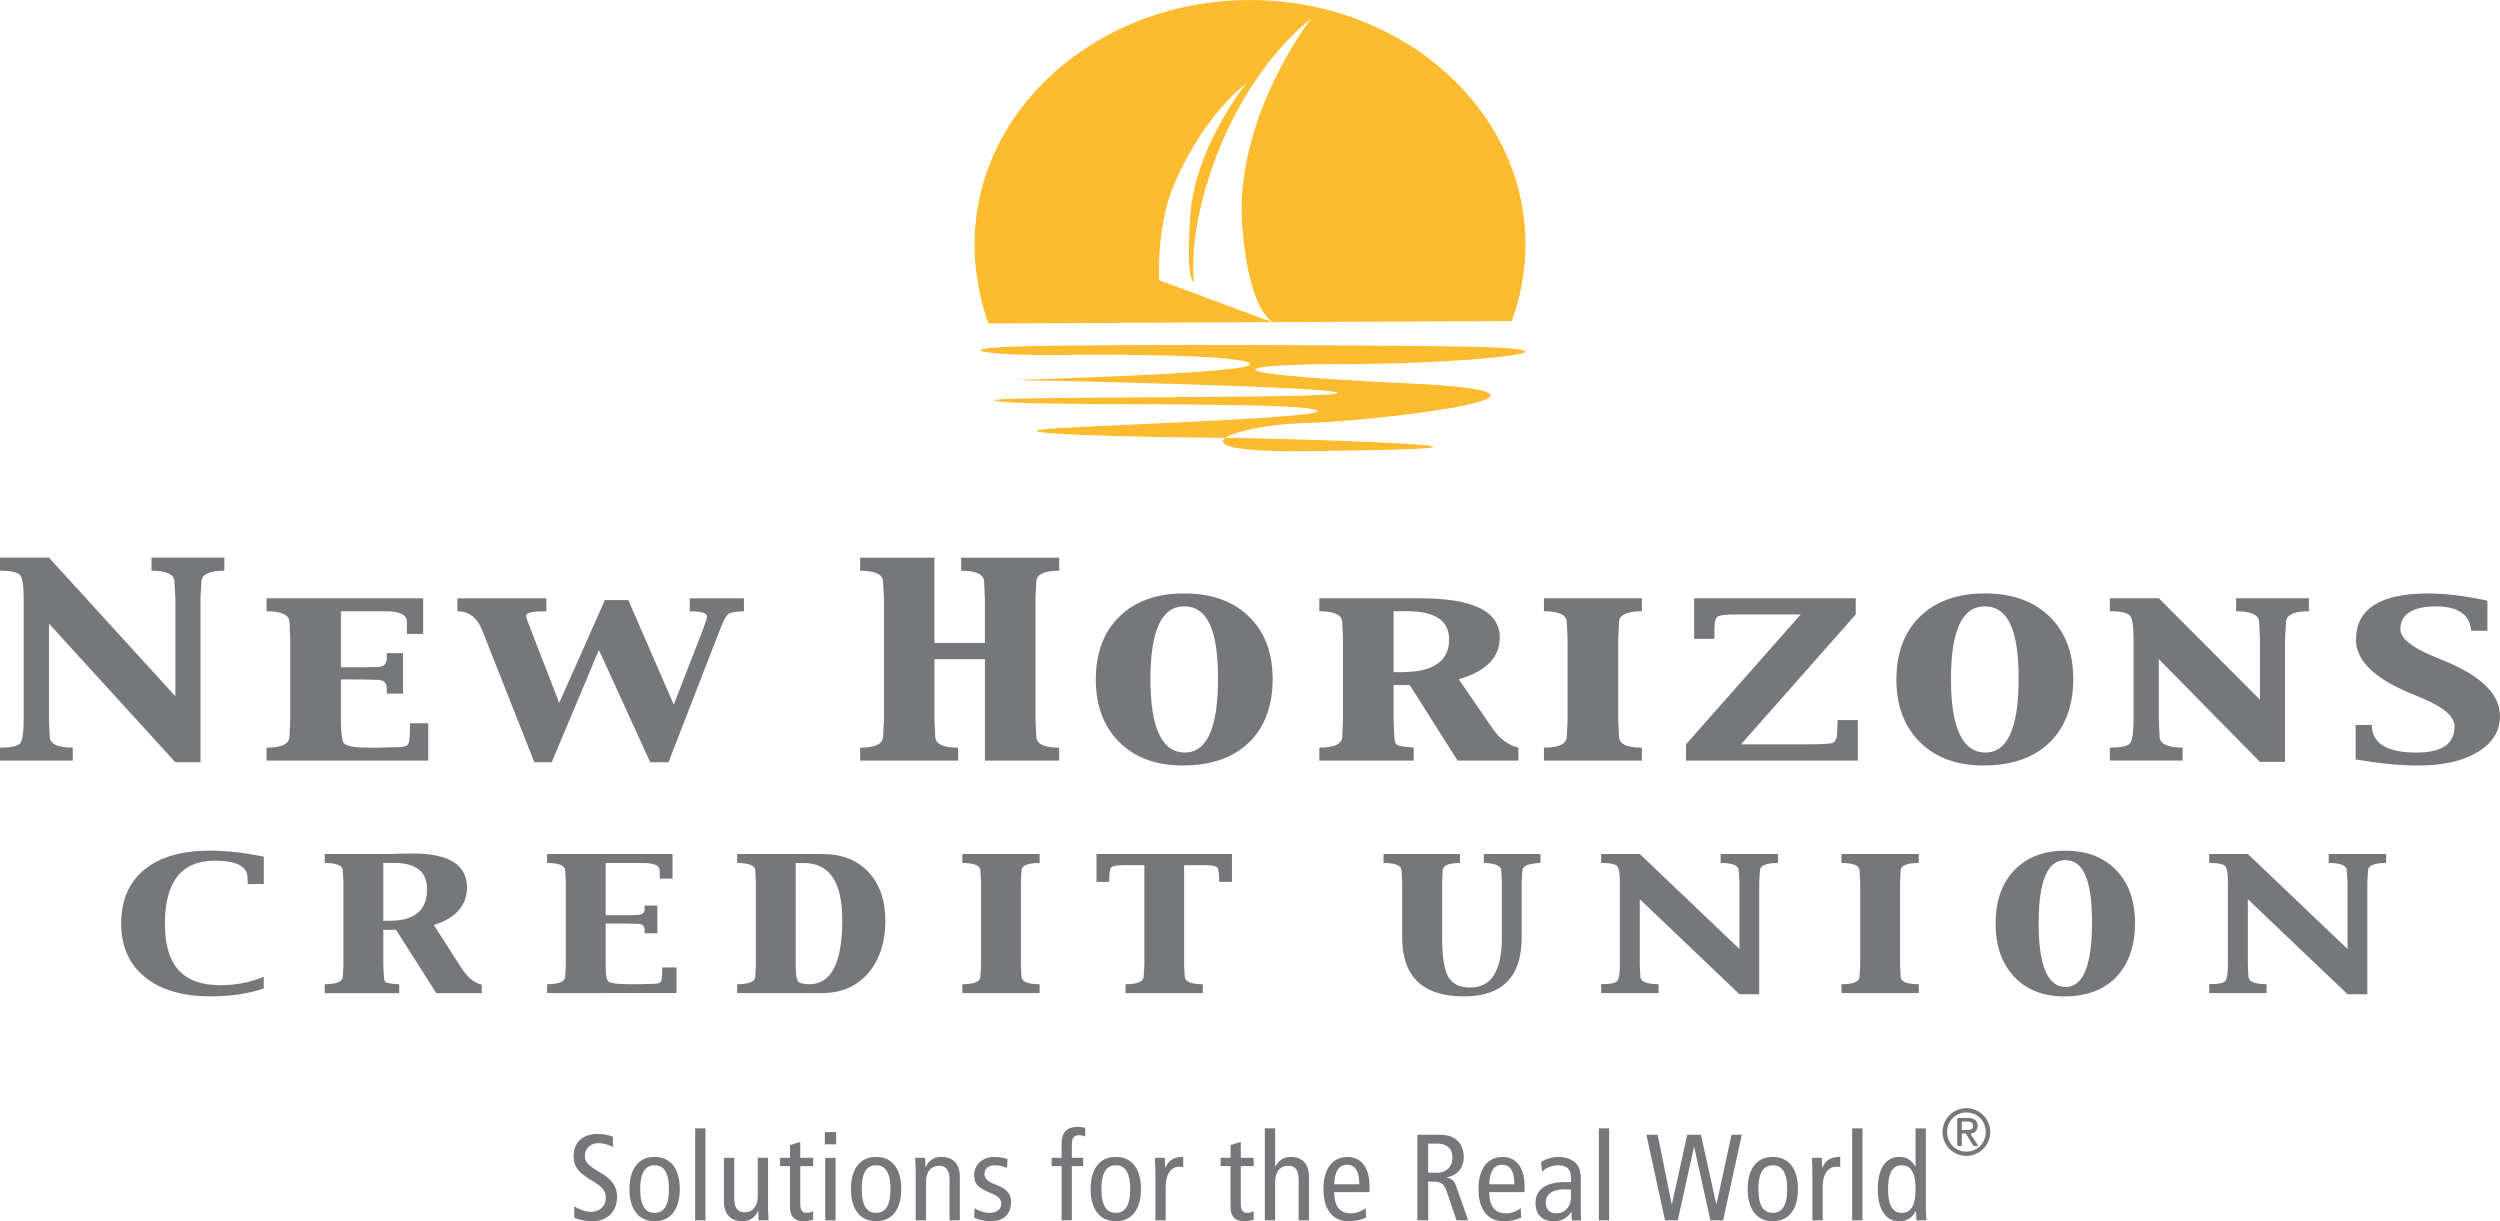
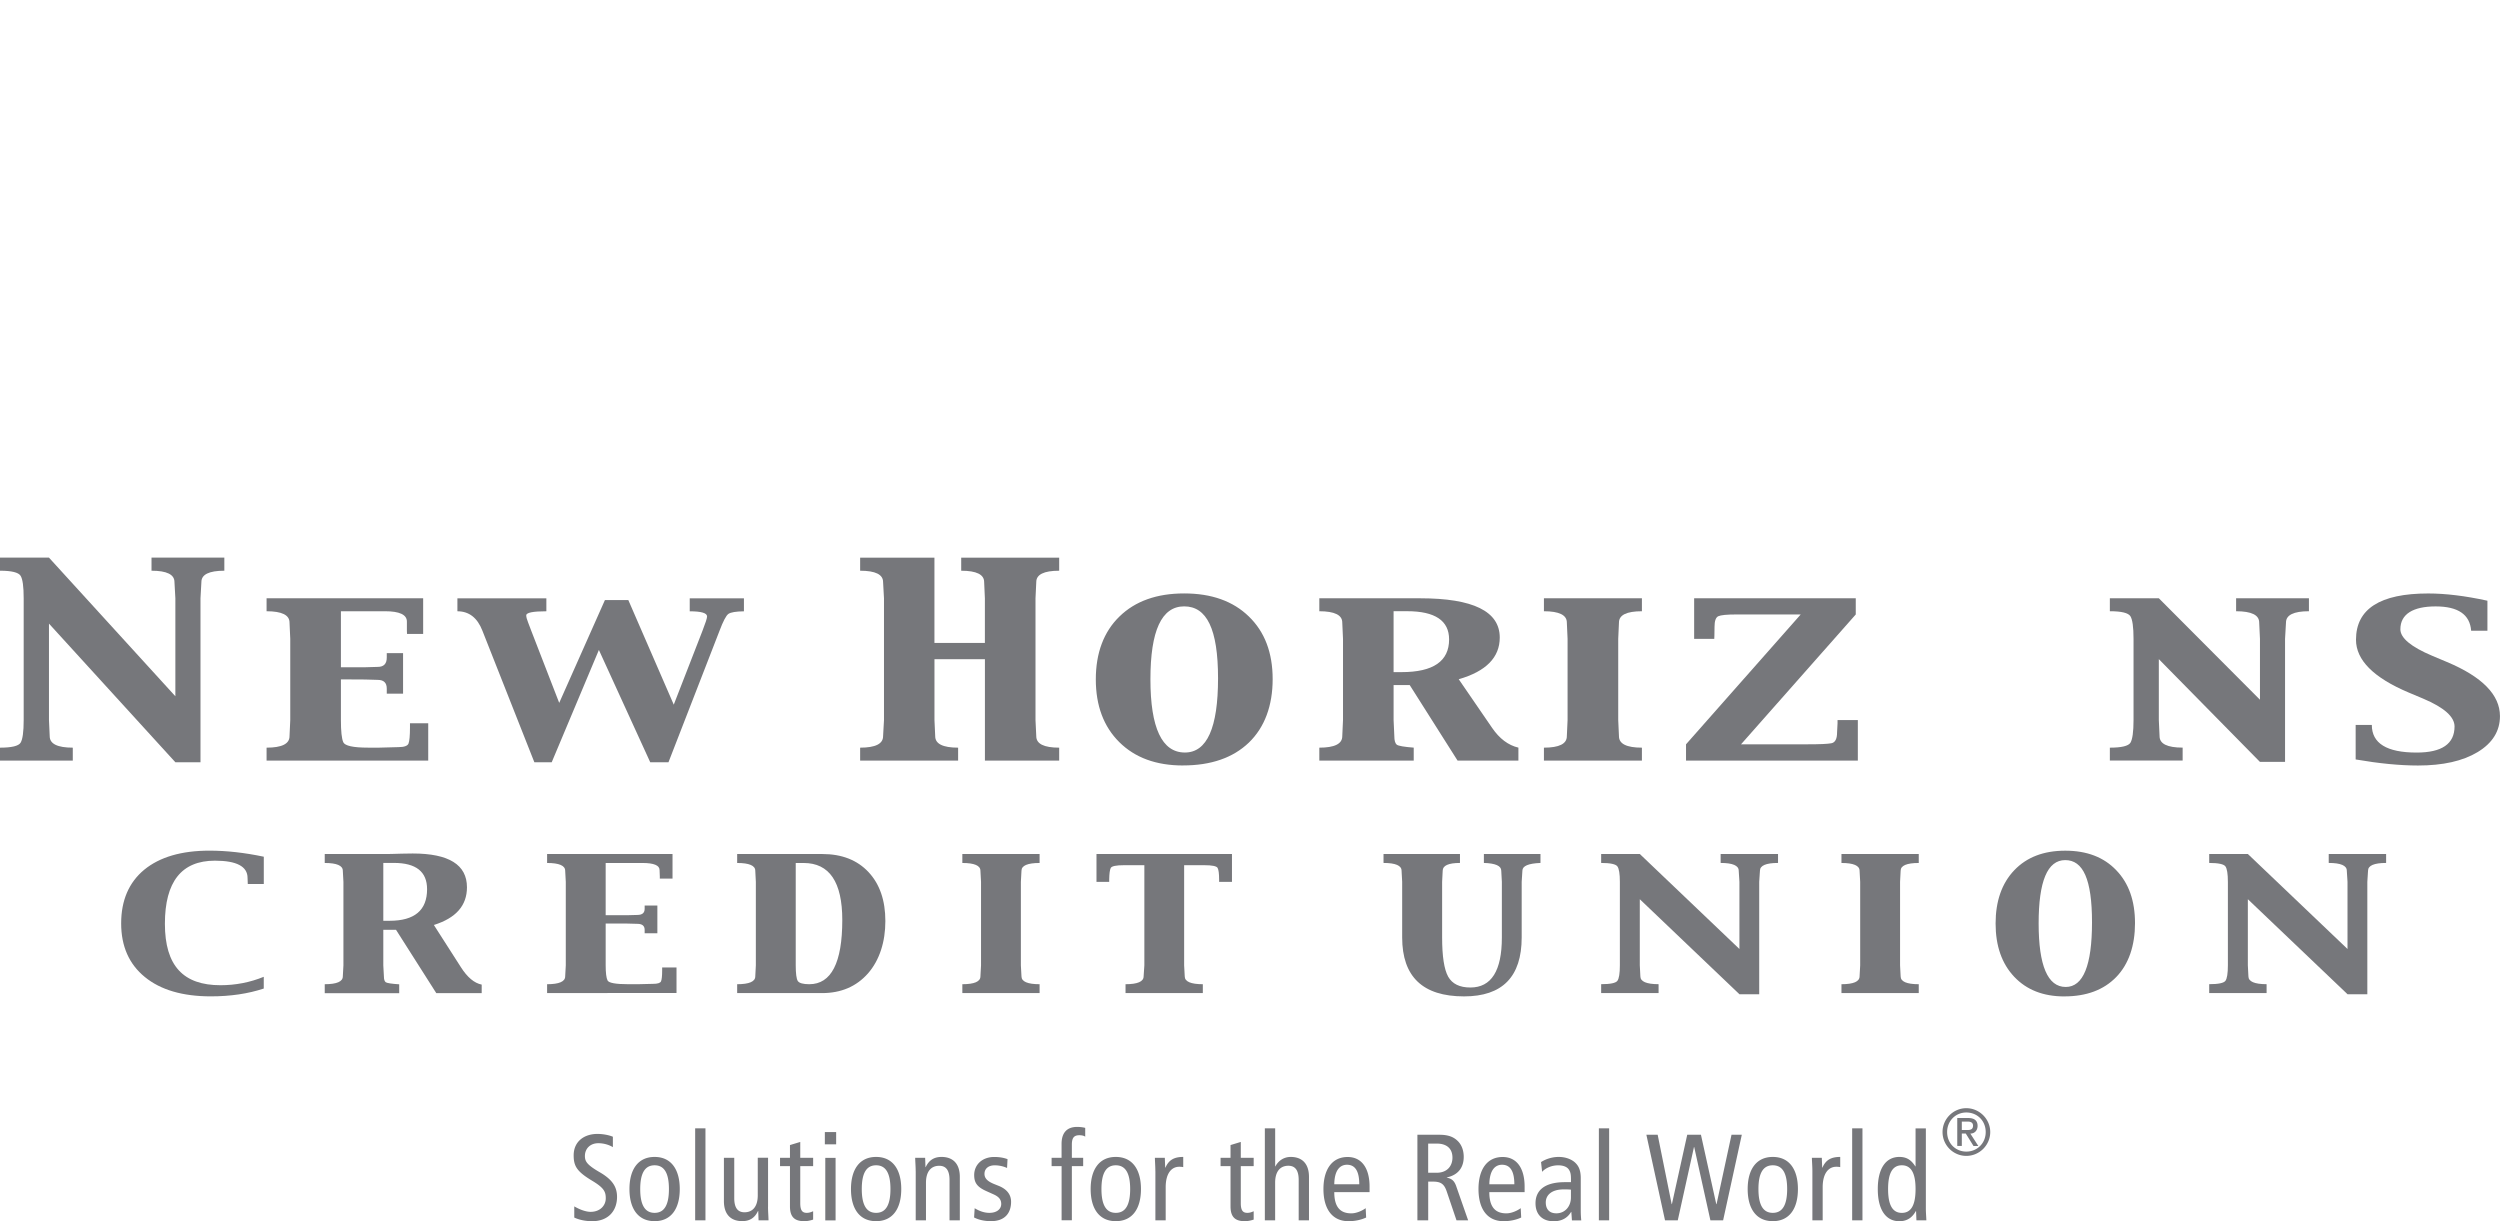
<svg xmlns="http://www.w3.org/2000/svg" viewBox="0 0 745.29 364.06">
  <path d="M73.87 263.55l-.07-1.82c0-3.43-3.25-5.15-9.74-5.15-9.93 0-14.9 6.27-14.9 18.82s5.52 18.31 16.56 18.31c4.5 0 8.8-.83 12.91-2.51v3.5c-4.67 1.55-9.93 2.33-15.79 2.33-8.4 0-14.95-1.92-19.65-5.76-4.71-3.84-7.07-9.16-7.07-16s2.3-12.21 6.89-16c4.62-3.78 11.1-5.68 19.45-5.68 5.03 0 10.42.6 16.18 1.81v8.14h-4.76z" fill="#76777b" stroke-width="0" />
  <path d="M96.81 296.05v-2.64c3.59 0 5.39-.79 5.39-2.33l.18-3.3v-24.87l-.18-3.33c0-1.53-1.8-2.31-5.39-2.31v-2.67h17.46l2.34-.02 3.13-.09 3.3-.05c10.78 0 16.17 3.36 16.17 10.08 0 5.45-3.29 9.18-9.87 11.23l8.07 12.6c1.92 3.02 3.99 4.74 6.19 5.18v2.55h-13.53l-12.01-18.89h-3.79v10.61l.18 3.3c0 .87.18 1.45.56 1.73.39.25 1.72.46 4 .61v2.64h-22.2zm17.46-38.79v17.24h1.88c7.44 0 11.17-3.14 11.17-9.42 0-5.22-3.3-7.83-9.88-7.83h-3.17z" fill="#76777b" fill-rule="evenodd" stroke-width="0" />
  <path d="M163.1 296.05v-2.64c3.59 0 5.39-.79 5.39-2.33l.18-3.3v-24.87l-.18-3.33c0-1.53-1.8-2.31-5.39-2.31v-2.67h37.39v7.32h-3.79v-.68l-.07-1.85c0-1.41-1.7-2.12-5.11-2.12h-10.96v15.57H187l2.99-.08c1.46 0 2.19-.6 2.19-1.82v-.99h3.79v8.28h-3.79v-1.02c0-1.21-.73-1.8-2.19-1.8l-2.99-.08h-6.44v12.44c0 2.26.19 3.77.56 4.52.37.74 2.42 1.12 6.18 1.12h2.93l4.45-.11c1.35 0 2.14-.24 2.37-.73.23-.48.35-1.59.35-3.33v-.83h4.28v7.63H163.1z" fill="#76777b" stroke-width="0" />
  <path d="M219.76 296.05v-2.64c3.6 0 5.4-.79 5.4-2.33l.17-3.3v-24.87l-.17-3.33c0-1.53-1.8-2.31-5.4-2.31v-2.67h25.4c5.8 0 10.38 1.79 13.74 5.37 3.36 3.58 5.04 8.45 5.04 14.62s-1.73 11.66-5.18 15.6c-3.46 3.91-8.02 5.87-13.7 5.87h-25.3zm17.46-38.79v30.51c0 2.47.21 4.04.62 4.69.44.63 1.58.95 3.42.95 6.55 0 9.84-6.39 9.84-19.14 0-11.33-3.84-17-11.52-17h-2.36z" fill="#76777b" fill-rule="evenodd" stroke-width="0" />
  <path d="M286.89 296.05v-2.64c3.6 0 5.39-.79 5.39-2.33l.18-3.3v-24.87l-.18-3.33c0-1.53-1.79-2.31-5.39-2.31v-2.67h23.03v2.67c-3.59 0-5.4.78-5.4 2.31l-.18 3.33v24.87l.18 3.3c0 1.54 1.8 2.33 5.4 2.33v2.64h-23.03zM335.54 296.05v-2.64c3.6 0 5.39-.79 5.39-2.33l.22-3.3v-29.85h-6.06c-2.34 0-3.66.27-3.96.82-.28.55-.43 1.71-.46 3.47v.68h-3.79v-8.31h40.39v8.31h-3.83v-.68c0-1.76-.15-2.93-.45-3.47-.3-.55-1.62-.82-3.97-.82h-6.01v29.85l.18 3.3c0 1.54 1.8 2.33 5.39 2.33v2.64h-23.04zM412.45 257.26v-2.67h22.79v2.67c-3.43 0-5.15.78-5.15 2.31l-.17 3.33v16.56c0 5.64.6 9.54 1.81 11.71 1.23 2.15 3.42 3.22 6.61 3.22 6.26 0 9.39-4.98 9.39-14.93V262.9l-.18-3.33c0-1.44-1.73-2.21-5.18-2.31v-2.67h16.87v2.67c-3.6.14-5.39.9-5.39 2.31l-.21 3.33v16.56c0 11.72-5.74 17.58-17.19 17.58-12.29 0-18.44-5.86-18.44-17.58V262.9l-.18-3.33c0-1.53-1.8-2.31-5.39-2.31zM518.55 296.39l-29.7-28.32v19.7l.17 3.3c0 1.54 1.81 2.33 5.43 2.33v2.64h-17.12v-2.64c2.74 0 4.35-.34 4.84-1 .49-.67.74-2.22.74-4.63V262.9c0-2.41-.25-3.95-.74-4.61-.48-.68-2.1-1.03-4.84-1.03v-2.67h11.52l29.7 28.32V262.9l-.21-3.33c0-1.53-1.8-2.31-5.39-2.31v-2.67h17.11v2.67c-3.59 0-5.39.78-5.39 2.31l-.22 3.33v33.5h-5.91zM548.97 296.05v-2.64c3.59 0 5.39-.79 5.4-2.33l.18-3.3v-24.87l-.18-3.33c0-1.53-1.81-2.31-5.4-2.31v-2.67h23.04v2.67c-3.6 0-5.4.78-5.4 2.31l-.17 3.33v24.87l.17 3.3c0 1.54 1.8 2.33 5.4 2.33v2.64h-23.04z" fill="#76777b" stroke-width="0" />
  <path d="M615.41 297.05c-6.29 0-11.27-1.96-14.96-5.88-3.69-3.92-5.53-9.2-5.53-15.86s1.86-12 5.57-15.88c3.71-3.89 8.77-5.83 15.2-5.83s11.5 1.94 15.2 5.83c3.74 3.87 5.59 9.12 5.59 15.78s-1.85 12.2-5.59 16.05c-3.73 3.85-8.88 5.78-15.48 5.78zm.42-2.82c5.21 0 7.83-6.43 7.83-19.28s-2.67-18.54-7.98-18.54-7.93 6.29-7.93 18.87 2.69 18.95 8.08 18.95z" fill="#76777b" fill-rule="evenodd" stroke-width="0" />
  <path d="M699.83 296.39l-29.71-28.32v19.7l.17 3.3c0 1.54 1.81 2.33 5.42 2.33v2.64H658.6v-2.64c2.73 0 4.35-.34 4.84-1 .48-.67.73-2.22.73-4.63V262.9c0-2.41-.26-3.95-.73-4.61-.49-.68-2.11-1.03-4.84-1.03v-2.67h11.52l29.71 28.32V262.9l-.21-3.33c0-1.53-1.8-2.31-5.39-2.31v-2.67h17.11v2.67c-3.59 0-5.39.78-5.39 2.31l-.21 3.33v33.5h-5.92zM52.28 227.24L14.6 185.91v28.75l.22 4.82c0 2.27 2.3 3.41 6.88 3.41v3.86H0v-3.86c3.47 0 5.51-.49 6.13-1.46.62-.99.93-3.25.93-6.77v-36.29c0-3.53-.31-5.77-.93-6.73-.62-.99-2.66-1.5-6.13-1.5v-3.9h14.6l37.68 41.33v-29.2l-.27-4.86c0-2.24-2.28-3.37-6.84-3.37v-3.9h21.71v3.9c-4.56 0-6.84 1.13-6.84 3.37l-.27 4.86v48.88h-7.5zM79.47 226.75v-3.86c4.56 0 6.84-1.14 6.84-3.41l.22-4.82v-24.21l-.22-4.86c0-2.24-2.28-3.36-6.84-3.37v-3.86h46.68v10.63h-4.81l-.04-.96v-2.73c0-2.05-2.17-3.08-6.53-3.08h-13.14v16.7h7.19l3.79-.11c1.79 0 2.69-.92 2.69-2.76v-1.35h4.86v12.09h-4.86v-1.52c0-1.72-.9-2.59-2.69-2.59l-3.79-.11-7.19-.04v12.12c0 3.33.23 5.55.71 6.63.5 1.06 2.95 1.6 7.36 1.6h3.44l5.6-.15c1.74 0 2.75-.36 3.04-1.06.29-.73.44-2.35.44-4.86v-1.2h5.44v11.13H79.48zM159.3 227.24l-15.48-39.2c-1.5-3.87-3.99-5.81-7.46-5.81v-3.86h26.52v3.86c-4 0-6 .41-6 1.21 0 .5.19 1.21.57 2.16l.93 2.45 8.33 21.49 13.63-30.66h6.97l13.55 31.19 8.56-22.02c.91-2.33 1.37-3.76 1.37-4.28 0-1.02-1.72-1.53-5.17-1.53v-3.86h16.16v3.86c-2.38.03-3.93.29-4.64.78-.67.48-1.56 2.16-2.64 5.03l-15.22 39.2h-5.43l-15.31-33.49-14.07 33.49h-5.16zM256.42 226.75v-3.86c4.56 0 6.84-1.14 6.84-3.41l.27-4.82v-36.29l-.27-4.86c0-2.24-2.28-3.37-6.84-3.37v-3.9h22.15v25.42h15.04v-13.29l-.22-4.86c0-2.24-2.29-3.37-6.84-3.37v-3.9h29.21v3.9c-4.56 0-6.83 1.13-6.83 3.37l-.23 4.86v36.29l.23 4.82c0 2.27 2.27 3.41 6.83 3.41v3.86h-22.14v-30.24h-15.04v18.15l.22 4.82c0 2.27 2.28 3.41 6.83 3.41v3.86h-29.21z" fill="#76777b" stroke-width="0" />
  <path d="M352.66 228.2c-7.97 0-14.29-2.31-18.97-6.95-4.67-4.63-7.01-10.87-7.01-18.72s2.35-14.18 7.06-18.75c4.7-4.58 11.13-6.87 19.28-6.87s14.57 2.29 19.28 6.87c4.73 4.57 7.1 10.79 7.1 18.68s-2.37 14.37-7.1 18.93c-4.73 4.53-11.28 6.8-19.64 6.8zm.58-3.86c6.59 0 9.88-7.38 9.88-22.12s-3.37-21.45-10.1-21.45-10.06 7.24-10.06 21.73 3.43 21.84 10.28 21.84zM393.31 226.75v-3.86c4.56 0 6.84-1.14 6.84-3.41l.22-4.82v-24.21l-.22-4.86c0-2.24-2.29-3.36-6.84-3.37v-3.86h30.05c15.82 0 23.73 3.9 23.74 11.69 0 5.94-4.08 10.09-12.23 12.44l9.93 14.47c2.21 3.24 4.83 5.21 7.86 5.92v3.86h-18.14l-14.26-22.51h-4.81v10.42l.22 4.82c0 1.28.24 2.11.71 2.52.5.38 2.19.67 5.07.89v3.86H393.3zm22.14-44.53v18.15h2.39c9.44 0 14.16-3.25 14.16-9.75 0-5.6-4.18-8.41-12.53-8.41h-4.02z" fill="#76777b" fill-rule="evenodd" stroke-width="0" />
  <path d="M489.48 226.75h-29.21v-3.86c4.55 0 6.83-1.14 6.83-3.41l.22-4.82v-24.21l-.22-4.86c0-2.24-2.28-3.36-6.83-3.37v-3.86h29.21v3.86c-4.57 0-6.84 1.13-6.84 3.37l-.22 4.86v24.21l.22 4.82c0 2.27 2.27 3.41 6.84 3.41v3.86zM502.63 226.75v-4.86l34.19-38.71h-19.19c-2.83 0-4.63.18-5.39.53-.73.35-1.11 1.39-1.11 3.12l-.04 2.66-.04.96h-6v-12.09h48.18v4.82l-34.2 38.71h19.86c3.59 0 5.94-.1 7.05-.31 1.15-.21 1.72-1.29 1.72-3.23l.14-2.73v-.96h6.05v12.09h-51.23z" fill="#76777b" stroke-width="0" />
-   <path d="M591.33 228.2c-7.97 0-14.29-2.31-18.96-6.95-4.68-4.63-7.02-10.87-7.02-18.72s2.35-14.18 7.06-18.75c4.71-4.58 11.13-6.87 19.28-6.87s14.58 2.29 19.28 6.87c4.73 4.57 7.1 10.79 7.1 18.68s-2.37 14.37-7.1 18.93c-4.73 4.53-11.28 6.8-19.63 6.8zm.58-3.86c6.58 0 9.88-7.38 9.88-22.12s-3.37-21.45-10.11-21.45-10.07 7.24-10.07 21.73 3.44 21.84 10.3 21.84z" fill="#76777b" fill-rule="evenodd" stroke-width="0" />
  <path d="M628.98 226.75v-3.86c3.48 0 5.51-.49 6.13-1.46.61-.99.93-3.25.93-6.77v-24.21c0-3.52-.32-5.77-.93-6.74-.62-.99-2.66-1.49-6.13-1.49v-3.86h14.61l30.14 30.24v-18.15l-.23-4.86c0-2.24-2.28-3.36-6.88-3.37v-3.86h21.71v3.86c-4.55 0-6.84 1.13-6.84 3.37l-.28 4.86v36.68h-7.49l-30.14-30.63v18.15l.22 4.82c0 2.27 2.28 3.41 6.88 3.41v3.86h-21.71zM741.54 179.08v8.96h-4.85c-.36-4.84-3.9-7.26-10.59-7.26s-10.51 2.27-10.51 6.81c0 2.6 3.16 5.24 9.49 7.91l4.4 1.85c10.53 4.42 15.78 9.79 15.8 16.12 0 4.47-2.22 8.05-6.66 10.74-4.43 2.67-10.35 4-17.79 4-5.38 0-11.57-.6-18.57-1.81v-10.28h4.82c0 5.48 4.45 8.23 13.36 8.23 7.53 0 11.29-2.59 11.3-7.77 0-2.9-3.1-5.66-9.31-8.29l-4.37-1.84c-10.46-4.42-15.7-9.67-15.7-15.74 0-9.19 7.18-13.79 21.53-13.79 5.18 0 11.06.72 17.65 2.16z" fill="#76777b" stroke-width="0" />
-   <path d="M294.67 96.41c-2.69-7.2-4.14-15.58-4.14-23.58 0-40.22 36.77-72.82 82.12-72.82s82.12 32.61 82.12 72.82c0 8-1.46 15.69-4.08 22.89l-156.02.7zm96.2-90.84s-17.85 12.86-28.73 42.22c-8.31 22.43-6.19 36.14-6.19 36.14s-2.52 1.03-1.09-19.94c1.38-20.03 16.57-39 16.57-39s-11.69 8.22-20.97 28.88c-5.92 13.17-4.88 29.67-4.88 29.67l34.66 12.87s-7.48-1.37-9.85-28.09c-2.91-32.79 20.46-62.75 20.46-62.75zM316.72 105.81c14.27-.25 55.97-.04 55.93 2.79-.04 2.84-72.58 4.68-70.19 4.68s96.1 1.96 96.27 3.86c.17 1.88-106.16.79-102.23 2.28 4.8 1.82 78.07.33 93.11 2.28 15.1 1.96-25.62 3.67-67.13 5.56-41.52 1.89 24.79 3.24 40.59 3.24s119.18 3.13 25.31 3.99c-41.71.38-20.17-7.92.81-8.38 20.99-.48 92.15-8.98 30.74-11.81-61.41-2.83-53.83-5.77-18.66-5.77s76.19-4.2 38.47-5.14c-17.61-.44-107.06-.92-135.48-.13-23.02.64-9.32 2.91 12.46 2.55z" fill="#fdbb30" stroke-width="0" />
  <path d="M182.7 341.98c-1.2-.73-2.78-1.17-4.34-1.17-2.43 0-3.99 1.65-3.99 3.81 0 1.63.66 2.65 4.31 4.78 3.96 2.26 5.27 4.5 5.27 7.42 0 4.05-2.52 7.24-7.42 7.24-2.05 0-3.98-.44-5.33-1.09v-3.33c1.47.87 3.37 1.63 4.86 1.63 2.89 0 4.53-1.93 4.53-4.02 0-1.97-.51-3.1-3.94-5.18-4.61-2.77-5.63-4.35-5.63-7.64 0-4.21 3.21-6.39 7.08-6.39 1.7 0 3.48.36 4.61.84v3.1zM195.15 344.9c4.93 0 7.5 3.73 7.5 9.58s-2.57 9.57-7.5 9.57-7.5-3.73-7.5-9.57 2.57-9.58 7.5-9.58m0 16.67c2.92 0 4.27-2.41 4.27-7.09s-1.35-7.09-4.27-7.09-4.29 2.41-4.29 7.09 1.37 7.09 4.29 7.09M207.24 336.38h3.07v27.43h-3.07zM228.96 359.77c0 1.36.12 2.71.15 4.03h-2.97l-.1-2.78h-.07c-.98 2.12-2.56 3.02-4.71 3.02-3.25 0-5.45-1.86-5.45-5.96v-12.93h3.08v12.01c0 2.97 1.09 4.24 3.06 4.24 2.41 0 3.95-1.68 3.95-5.05v-11.21h3.07v14.6zM242.41 363.58c-.73.25-1.76.48-2.6.48-2.81 0-4.31-1.13-4.31-4.43v-11.99h-2.96v-2.49h2.96v-3.79l3.07-.93v4.72h3.84v2.49h-3.84v11.01c0 2.11.55 2.92 1.93 2.92.78 0 1.33-.23 1.91-.48v2.49zM249.27 341.14h-3.37v-3.66h3.37v3.66zm-3.24 4.03h3.07v18.64h-3.07v-18.64zM261.18 344.9c4.94 0 7.5 3.73 7.5 9.58s-2.56 9.57-7.5 9.57-7.49-3.73-7.49-9.57 2.56-9.58 7.49-9.58m0 16.67c2.93 0 4.28-2.41 4.28-7.09s-1.35-7.09-4.28-7.09-4.27 2.41-4.27 7.09 1.36 7.09 4.27 7.09M272.98 349.18c0-1.34-.12-2.69-.15-4.02h2.97l.1 2.78h.07c.98-2.12 2.56-3.04 4.72-3.04 3.25 0 5.45 1.87 5.45 5.96v12.94h-3.07v-12.02c0-2.97-1.1-4.24-3.07-4.24-2.4 0-3.95 1.67-3.95 5.04v11.22h-3.06v-14.62zM290.55 360.18c1.39.85 2.85 1.39 4.39 1.39 2.34 0 3.54-1.21 3.54-2.64 0-1.28-.65-2.16-2.36-2.91l-2.05-.92c-2.67-1.2-3.65-2.41-3.65-4.79 0-3.07 2.37-5.4 5.99-5.4 1.54 0 2.89.25 3.95.65l-.14 2.63a9.15 9.15 0 0 0-3.65-.79c-2.02 0-3.08 1.09-3.08 2.55s1.09 2.34 3.15 3.14l1.1.44c2.25.91 3.68 2.45 3.68 4.74 0 3.22-1.72 5.78-5.99 5.78-1.95 0-3.7-.4-5.04-1.1l.18-2.78zM316.47 347.65h-2.97v-2.49h2.97V341c0-3.05 1.38-5.05 4.64-5.05.84 0 1.72.1 2.41.29v2.63c-.36-.3-1.02-.44-1.75-.44-1.72 0-2.23.94-2.23 2.82v3.9h3.37v2.49h-3.37v16.15h-3.06v-16.15zM332.64 344.9c4.93 0 7.5 3.73 7.5 9.58s-2.56 9.57-7.5 9.57-7.5-3.73-7.5-9.57 2.56-9.58 7.5-9.58m0 16.67c2.92 0 4.28-2.41 4.28-7.09s-1.36-7.09-4.28-7.09-4.28 2.41-4.28 7.09 1.36 7.09 4.28 7.09M344.43 349.18c0-1.34-.11-2.69-.14-4.02h2.96l.11 2.92h.08c.99-2.26 2.56-3.18 5.3-3.18v3.04c-.37-.08-.77-.11-1.18-.11-2.37 0-4.05 2.04-4.05 6.1v9.87h-3.07v-14.62zM373.74 363.58c-.73.25-1.75.48-2.59.48-2.82 0-4.31-1.13-4.31-4.43v-11.99h-2.97v-2.49h2.97v-3.79l3.06-.93v4.72h3.84v2.49h-3.84v11.01c0 2.11.55 2.92 1.94 2.92.78 0 1.33-.23 1.9-.48v2.49zM377.08 336.38h3.07v11.34h.07c.8-1.57 2.41-2.82 4.56-2.82 3.26 0 5.45 1.87 5.45 5.97v12.94h-3.07v-12.04c0-2.96-1.1-4.24-3.08-4.24-2.41 0-3.94 1.68-3.94 5.04v11.24h-3.07v-27.43zM397.77 355.4c0 4.31 1.67 6.32 5.07 6.32 1.54 0 3.22-.76 4.29-1.54l.14 2.78c-1.46.7-3.37 1.1-5.23 1.1-4.94 0-7.5-3.72-7.5-9.58s2.56-9.56 7.21-9.56c4.2 0 6.54 3.35 6.54 8.83v1.65h-10.52zm7.45-2.35c0-3.87-1.21-5.82-3.66-5.82-1.97 0-3.73 1.47-3.79 5.82h7.45zM422.54 338.29h6.55c2.7 0 4.21.66 5.38 1.76 1.32 1.23 1.89 2.99 1.89 4.85 0 2.72-1.27 5.3-5.04 6.11v.07c1.53.29 2.26 1.03 2.78 2.49l3.58 10.24h-3.47l-2.92-8.62c-.73-2.13-1.65-2.93-4.06-2.93h-1.46v11.55h-3.22v-25.52zm3.22 11.33h2.48c3.43 0 4.76-2.27 4.76-4.5 0-2.85-1.87-4.2-4.68-4.2h-2.56v8.7zM443.99 355.4c0 4.31 1.68 6.32 5.07 6.32 1.54 0 3.22-.76 4.29-1.54l.14 2.78c-1.46.7-3.36 1.1-5.23 1.1-4.94 0-7.5-3.72-7.5-9.58s2.56-9.56 7.2-9.56c4.21 0 6.55 3.35 6.55 8.83v1.65h-10.53zm7.46-2.35c0-3.87-1.22-5.82-3.66-5.82-1.97 0-3.73 1.47-3.79 5.82h7.46zM459.4 346.44c1.53-.99 3.43-1.54 5.26-1.54 2.75 0 4.39 1.17 4.98 1.76.81.8 1.61 1.94 1.61 4.58v9.72c0 1.1.08 2.19.15 2.86h-2.78l-.18-2.52h-.08c-.84 1.43-2.37 2.78-5.23 2.78-3.07 0-5.37-1.79-5.37-5.37s2.38-6.29 8.77-6.29h1.8v-.84c0-1.39-.11-2.19-.7-3.01-.63-.84-1.83-1.17-3.11-1.17-1.9 0-3.73.76-4.79 1.94l-.32-2.89zm8.92 8.22c-.54-.08-1.33-.08-2.17-.08-3.62 0-5.33 1.73-5.33 3.88 0 1.97 1.03 3.25 3.15 3.25 2.67 0 4.35-2.16 4.35-4.72v-2.34zM476.65 336.38h3.06v27.43h-3.06zM490.81 338.29h3.37l4.17 20.69h.07l4.57-20.69h4.09l4.57 20.69h.08l4.46-20.69h3.07l-5.57 25.51h-3.79l-4.83-21.85H505l-4.83 21.85h-3.8l-5.56-25.51zM528.5 344.9c4.93 0 7.49 3.73 7.49 9.58s-2.56 9.57-7.49 9.57-7.49-3.73-7.49-9.57 2.56-9.58 7.49-9.58m0 16.67c2.92 0 4.28-2.41 4.28-7.09s-1.35-7.09-4.28-7.09-4.28 2.41-4.28 7.09 1.35 7.09 4.28 7.09M540.3 349.18c0-1.34-.11-2.69-.15-4.02h2.96l.11 2.92h.08c.98-2.26 2.56-3.18 5.3-3.18v3.04a5.47 5.47 0 0 0-1.17-.11c-2.37 0-4.06 2.04-4.06 6.1v9.87h-3.07v-14.62zM552.16 336.38h3.07v27.43h-3.07zM574.13 360.37c0 1.13.11 2.3.15 3.43h-2.96l-.11-2.74h-.08c-.81 1.47-2.2 3.01-4.9 3.01-3.83 0-6.43-3.15-6.43-9.59s2.6-9.58 6.43-9.58c2.12 0 3.51.85 4.76 2.82h.07v-11.33h3.07v23.98zm-7.16-12.98c-2.82 0-4.1 2.41-4.1 7.09s1.28 7.1 4.1 7.1 4.09-2.42 4.09-7.1-1.28-7.09-4.09-7.09M586.19 344.59c-3.92 0-7.09-3.2-7.09-7.11s3.2-7.11 7.09-7.11 7.13 3.22 7.13 7.11-3.2 7.11-7.13 7.11zm5.78-7.11c0-3.32-2.48-5.83-5.79-5.83-3.12 0-5.71 2.46-5.71 5.83s2.52 5.83 5.73 5.83 5.77-2.48 5.77-5.83zm-3.64 4.15l-2.3-3.7h-1.18v3.7h-1.36v-8.33h3.28c1.76 0 2.78.74 2.78 2.34 0 1.34-.86 2.3-2.16 2.3l2.38 3.7h-1.44zm-1.78-4.75c1.12 0 1.64-.36 1.64-1.3 0-.86-.58-1.22-1.64-1.22h-1.7v2.52h1.7z" fill="#76777b" stroke-width="0" />
</svg>